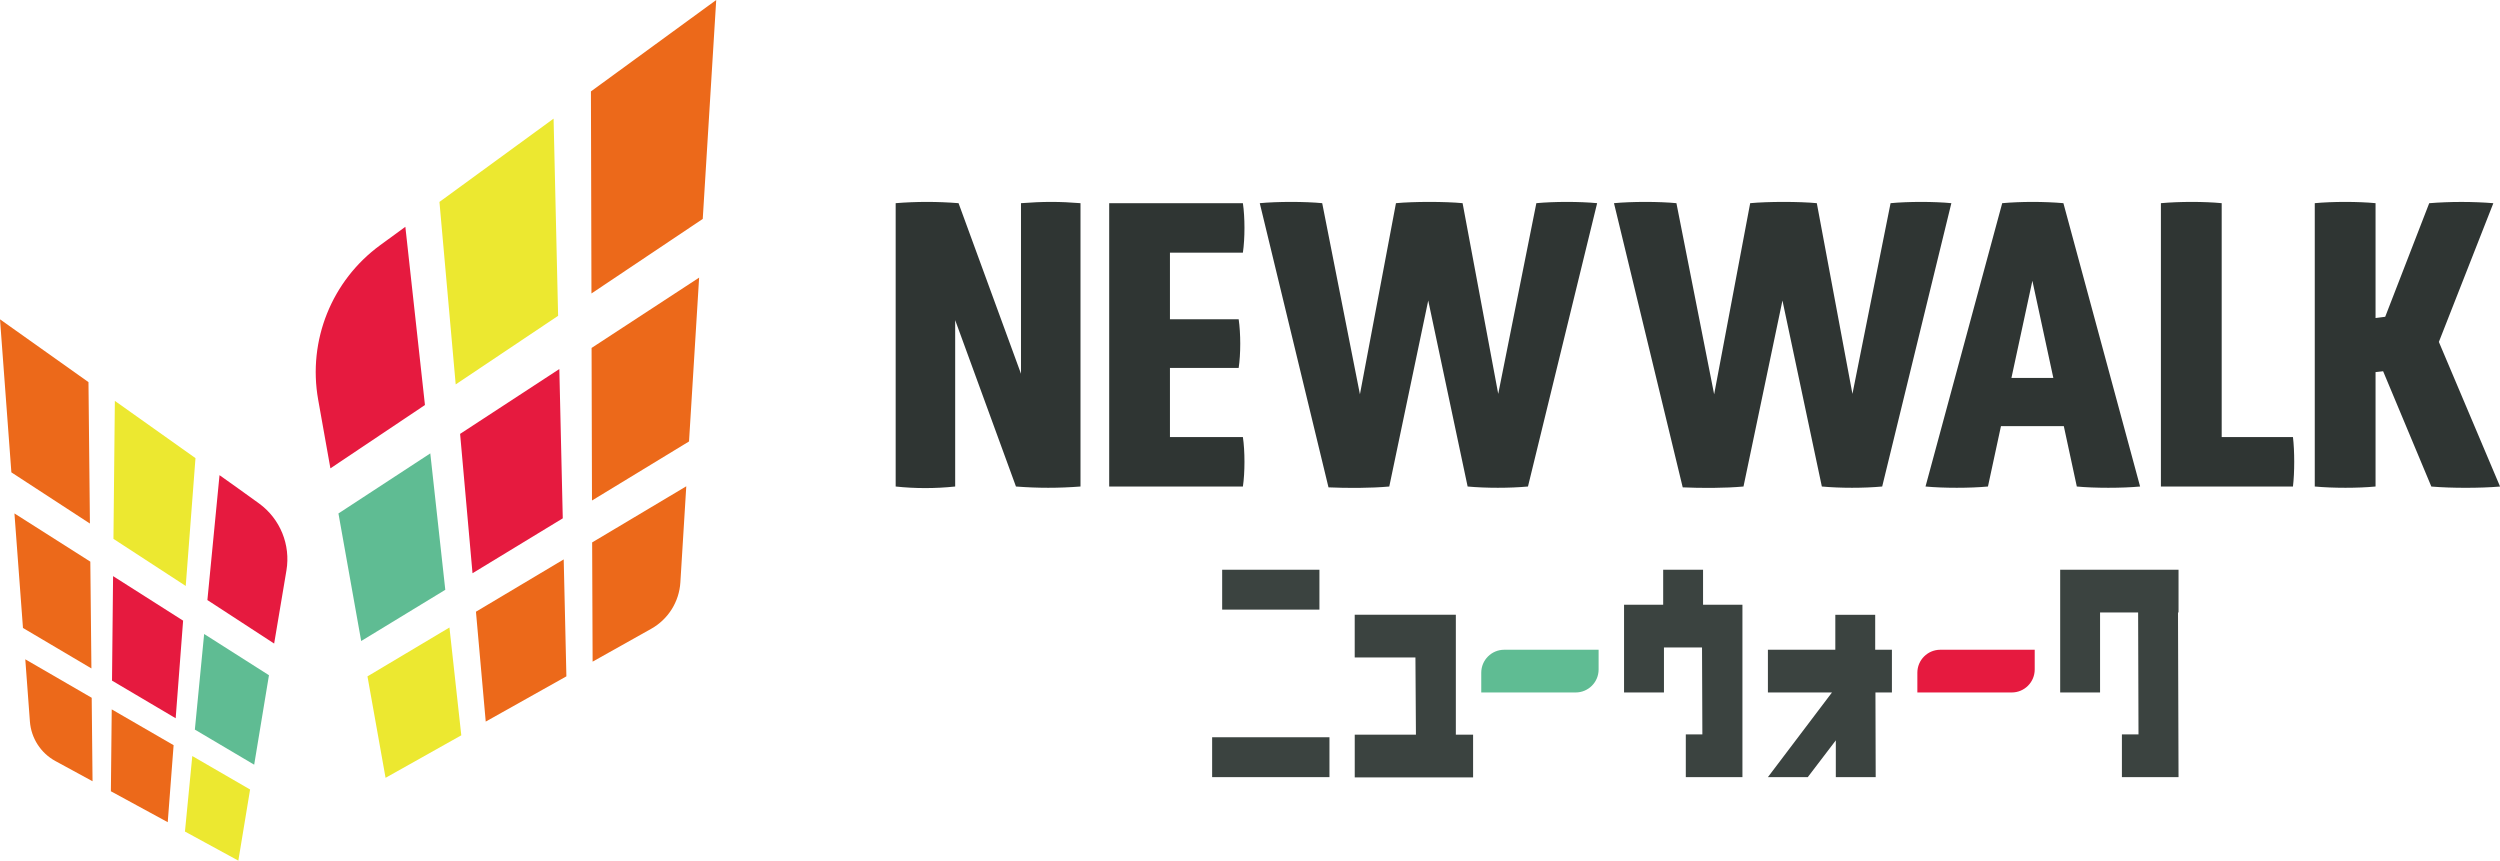
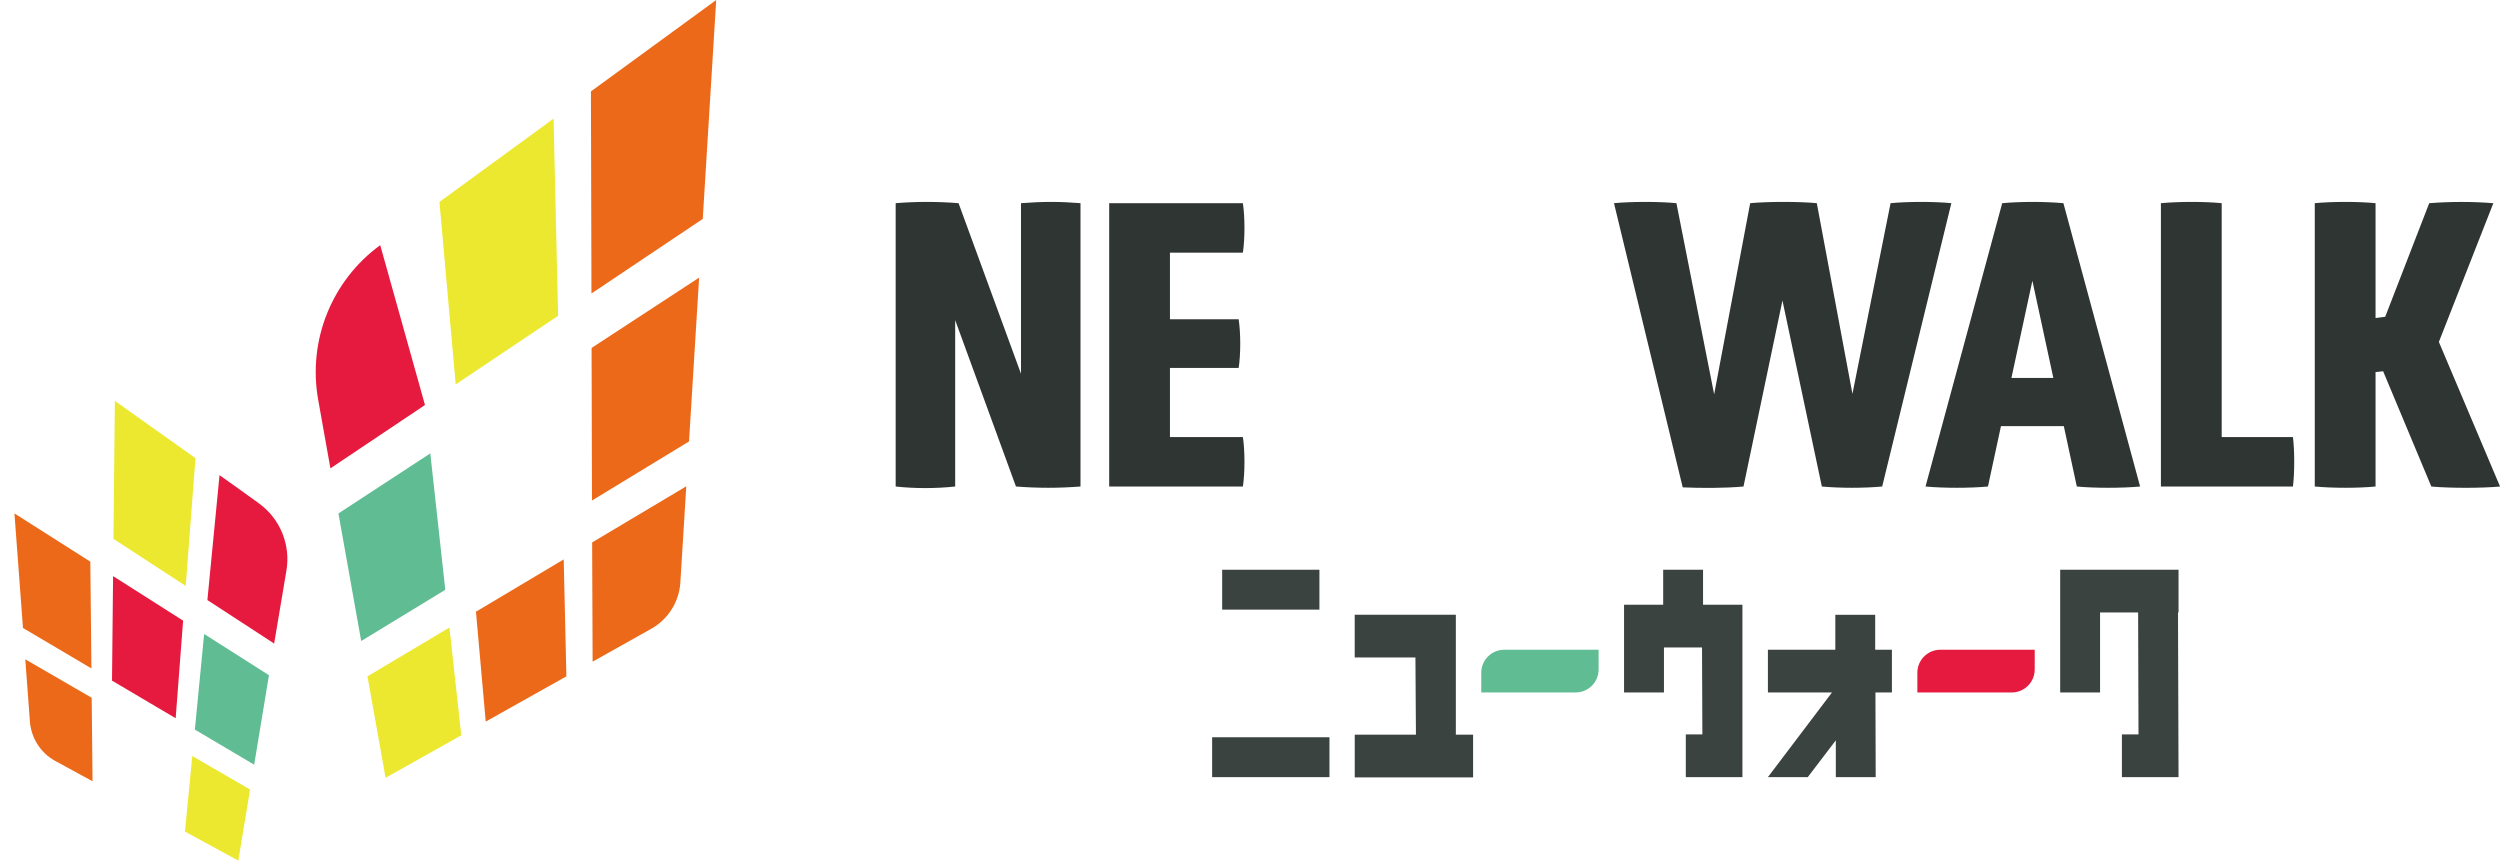
<svg xmlns="http://www.w3.org/2000/svg" id="_レイヤー_2" data-name="レイヤー 2" viewBox="0 0 799.93 275.38">
  <defs>
    <style>
      .cls-1 {
        fill: #ec691a;
      }

      .cls-2 {
        fill: #e61a3f;
      }

      .cls-3 {
        fill: #ece830;
      }

      .cls-4 {
        fill: #2f3533;
      }

      .cls-5 {
        fill: #3b4340;
      }

      .cls-6 {
        fill: #5fbc93;
      }
    </style>
  </defs>
  <g id="_グラフィック" data-name="グラフィック">
    <g>
      <g>
        <path class="cls-4" d="m305.63,102.43v53.24c-6.3.67-12.87.67-19.04,0v-90.66c6.57-.54,13.41-.54,20.12,0l19.98,54.58v-54.58c6.97-.54,12.47-.54,19.04,0v90.66c-7.11.54-13.54.54-20.65,0l-19.45-53.24Z" />
        <path class="cls-4" d="m354.91,155.67v-90.66h42.78c.67,4.56.67,11.27,0,15.83h-23.34v21.32h21.99c.67,4.56.67,11.13,0,15.56h-21.99v22.13h23.34c.67,4.43.67,11.4,0,15.83h-42.78Z" />
-         <path class="cls-4" d="m457,96.13l-12.47,59.54c-5.9.54-13.55.54-19.45.27l-21.99-90.93c5.63-.54,14.48-.54,19.98,0l12.07,61.16,11.53-61.16c5.63-.54,15.82-.54,21.32,0l11.4,61.02,12.2-61.02c5.63-.54,13.95-.54,19.45,0l-22.13,90.66c-5.9.54-13.41.54-19.31,0l-12.61-59.54Z" />
        <path class="cls-4" d="m570.34,96.13l-12.47,59.54c-5.9.54-13.54.54-19.45.27l-21.99-90.93c5.63-.54,14.48-.54,19.98,0l12.07,61.16,11.53-61.16c5.63-.54,15.83-.54,21.32,0l11.4,61.02,12.2-61.02c5.63-.54,13.95-.54,19.45,0l-22.13,90.66c-5.9.54-13.41.54-19.31,0l-12.61-59.54Z" />
        <path class="cls-4" d="m660.37,136.36h-20.12l-4.16,19.31c-5.77.54-14.22.54-19.98,0l24.54-90.66c6.03-.54,13.41-.54,19.58,0l24.54,90.66c-5.77.54-14.62.54-20.25,0l-4.16-19.31Zm-10.06-46.54l-6.71,31.11h13.41l-6.71-31.11Z" />
        <path class="cls-4" d="m691.43,155.67v-90.66c5.9-.54,13.95-.54,19.45,0v74.83h22.8c.54,4.43.54,11.4,0,15.83h-42.25Z" />
        <path class="cls-4" d="m762.52,118.79l-2.41.27v36.61c-5.63.54-13.55.54-19.45,0v-90.66c5.63-.54,13.95-.54,19.45,0v36.75l3.09-.4,14.08-36.34c6.57-.54,14.08-.54,20.52,0l-17.43,44.39,19.58,46.27c-6.44.54-15.56.54-21.99,0l-15.42-36.88Z" />
        <path class="cls-5" d="m387.85,235.9h37.54v12.76h-37.54v-12.76Zm3.21-53.6h31.12v12.76h-31.12v-12.76Z" />
        <path class="cls-5" d="m433.46,235.07h19.6l-.16-24.7h-19.43v-13.67h32.36v38.37h5.52v13.67h-37.87v-13.67Z" />
        <path class="cls-6" d="m504.16,221.57h-30.2v-6.32c0-4.06,3.29-7.35,7.35-7.35h30.2v6.32c0,4.06-3.29,7.35-7.35,7.35Z" />
        <path class="cls-2" d="m643.7,221.57h-30.2v-6.32c0-4.06,3.29-7.35,7.35-7.35h30.2v6.32c0,4.06-3.29,7.35-7.35,7.35Z" />
        <polygon class="cls-5" points="603.55 207.9 600.01 207.9 600.01 196.71 587.25 196.71 587.25 207.9 565.68 207.9 565.68 221.57 586.18 221.57 565.68 248.66 578.44 248.66 587.41 236.89 587.41 245.94 587.41 248.66 600.17 248.66 600.09 221.57 603.55 221.57 605.36 221.57 605.36 207.9 603.55 207.9" />
        <polygon class="cls-5" points="544.93 193.5 544.93 182.3 532.17 182.3 532.17 193.5 519.65 193.5 519.65 221.57 532.42 221.57 532.42 207.16 544.6 207.16 544.71 234.99 539.41 234.99 539.41 248.66 544.77 248.66 557.53 248.66 557.53 193.5 544.93 193.5" />
        <polygon class="cls-5" points="697.07 182.3 659.2 182.3 659.2 221.57 671.96 221.57 671.96 195.97 684.14 195.97 684.26 234.99 678.95 234.99 678.95 248.66 684.31 248.66 697.07 248.66 696.9 195.97 697.07 195.97 697.07 182.3" />
      </g>
      <g>
        <polygon class="cls-6" points="142.48 188.72 115.57 205.11 108.29 164.29 137.68 145.07 142.48 188.72" />
        <polygon class="cls-6" points="62.35 233.45 81.33 244.68 86.06 216.05 65.32 202.86 62.35 233.45" />
-         <path class="cls-2" d="m135.98,129.59l-30.26,20.27-3.92-21.99c-3.37-18.92,4.34-38.1,19.86-49.43l8.04-5.87,6.27,57.02Z" />
-         <polygon class="cls-2" points="180.07 165.85 151.19 183.42 147.22 138.83 178.97 118.08 180.07 165.85" />
+         <path class="cls-2" d="m135.98,129.59l-30.26,20.27-3.92-21.99c-3.37-18.92,4.34-38.1,19.86-49.43Z" />
        <path class="cls-2" d="m66.37,192.01l21.35,13.91,3.93-23.38c1.38-8.21-1.99-16.5-8.71-21.41-2.02-1.48-4.28-3.11-6.75-4.86l-5.95-4.23-3.88,39.96Z" />
        <polygon class="cls-2" points="35.84 217.78 56.21 229.82 58.59 198.59 36.18 184.34 35.84 217.78" />
        <polygon class="cls-3" points="178.58 101.05 145.81 123 140.61 64.61 177.13 37.96 178.58 101.05" />
        <polygon class="cls-3" points="147.6 235.28 123.37 248.88 117.58 216.42 143.81 200.78 147.6 235.28" />
        <polygon class="cls-3" points="36.3 172.42 59.43 187.49 62.55 146.59 36.75 128.27 36.3 172.42" />
        <polygon class="cls-3" points="59.18 266.07 76.26 275.38 80.02 252.62 61.53 241.91 59.18 266.07" />
        <path class="cls-1" d="m189.47,173.56l.15,38.15,18.76-10.52c5.43-3.05,8.94-8.64,9.32-14.86l1.89-30.73-30.12,17.96Z" />
        <polygon class="cls-1" points="224.86 70.05 189.25 93.9 189.08 29.25 229.17 0 224.86 70.05" />
        <polygon class="cls-1" points="220.47 141.25 189.42 160.15 189.29 111.33 223.7 88.83 220.47 141.25" />
        <polygon class="cls-1" points="181.23 216.41 155.42 230.89 152.29 195.73 180.37 178.99 181.23 216.41" />
-         <polygon class="cls-1" points="3.64 151.14 28.77 167.52 28.31 122.27 0 102.17 3.64 151.14" />
        <polygon class="cls-1" points="7.35 200.93 29.25 213.88 28.9 179.71 4.62 164.28 7.35 200.93" />
-         <polygon class="cls-1" points="35.48 253.18 53.67 263.08 55.55 238.44 35.75 226.98 35.48 253.18" />
        <path class="cls-1" d="m8.09,210.96l1.48,19.92c.4,5.32,3.47,10.08,8.15,12.63l11.89,6.47-.27-26.71-21.25-12.31Z" />
      </g>
    </g>
  </g>
</svg>